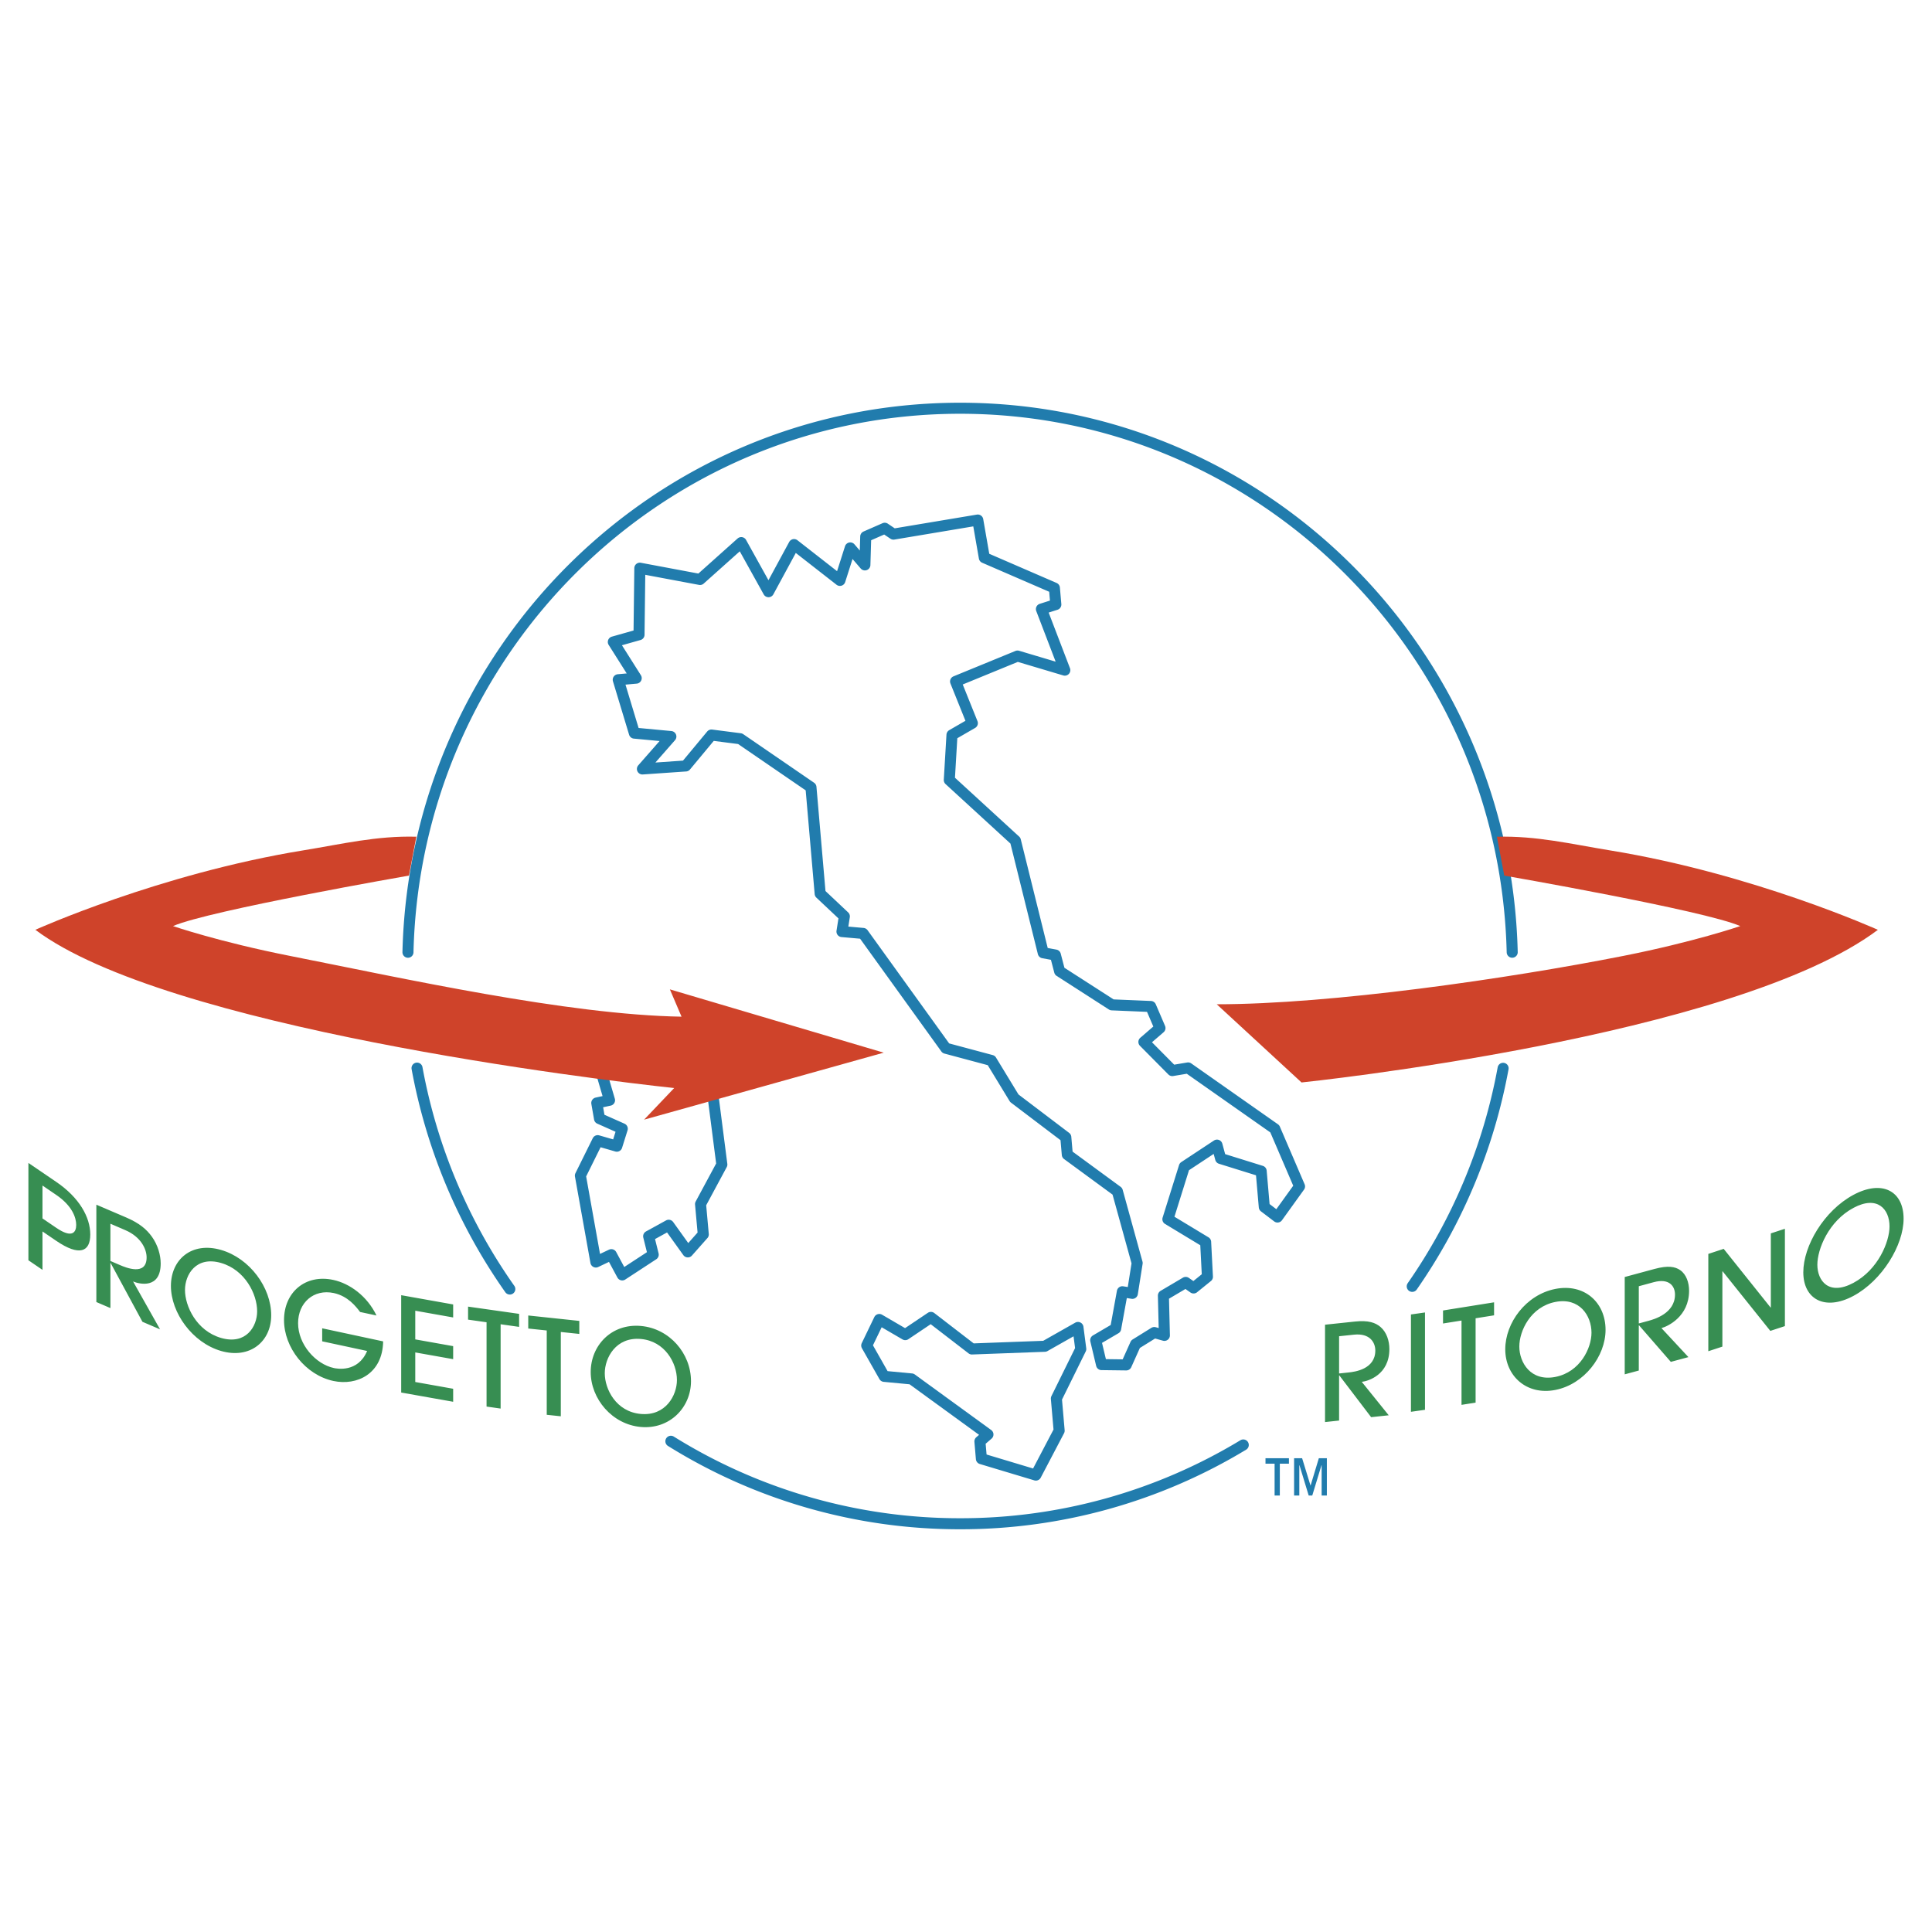
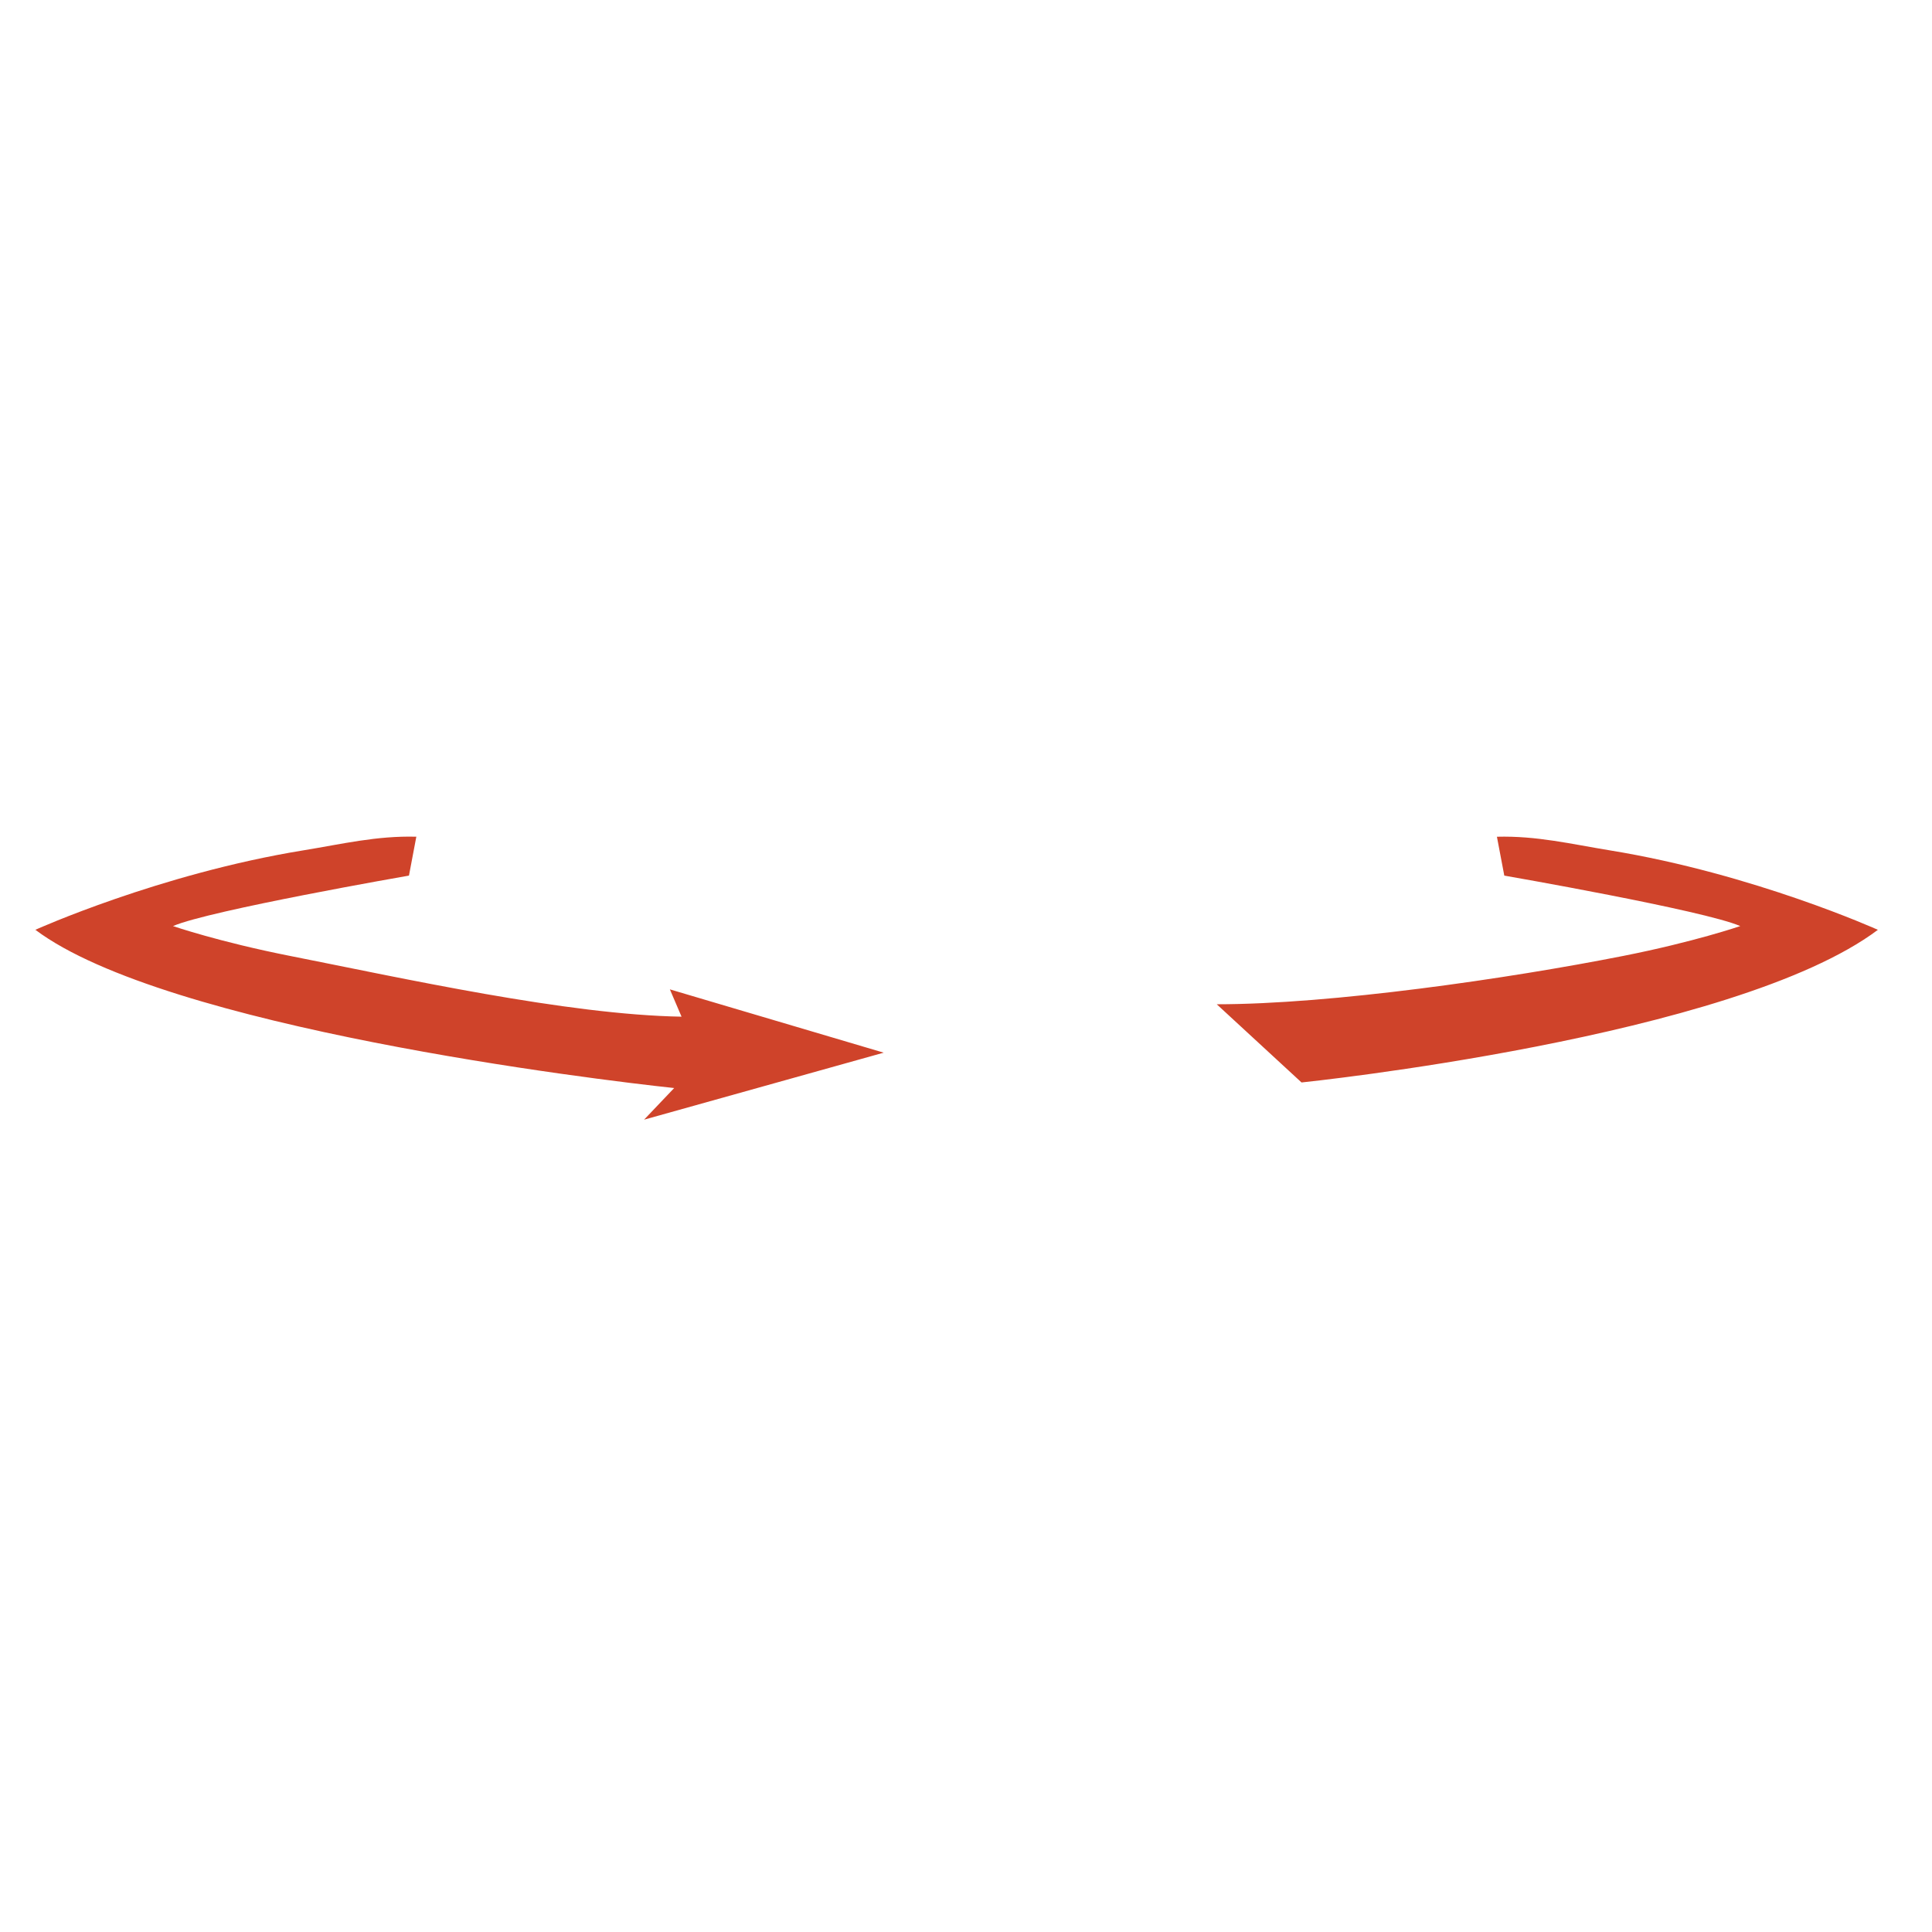
<svg xmlns="http://www.w3.org/2000/svg" width="2500" height="2500" viewBox="0 0 192.756 192.756">
  <path fill-rule="evenodd" clip-rule="evenodd" fill="#fff" d="M0 0h192.756v192.756H0V0z" />
-   <path d="M71.667 104.691v.639l.327.793v.836l.588.902-.043.748-1.464.242.944 7.334-2.125 3.949.273 3.025-1.544 1.742-1.907-2.658-1.999 1.1.455 1.834-3.09 2.02-1.088-2.02-1.544.734-1.544-8.621 1.726-3.486 1.907.551.545-1.742-2.271-1.01-.272-1.559 1.271-.275-.915-3.119-.087-.154-.327.045.109-.529.305-.309-.305-.748 12.075-.264zm43.14-4.275l.924 2.154-1.604 1.385 2.832 2.857 1.578-.264 8.648 6.072 2.469 5.748-2.197 3.053-1.318-1.002-.311-3.576-4.047-1.26-.361-1.334-3.26 2.152-1.639 5.24 3.766 2.277.178 3.465-1.379 1.117-.787-.553-2.225 1.314.098 3.969-1.01-.283-1.869 1.16-.928 2.07-2.465-.031-.58-2.434 1.992-1.17.666-3.664 1 .16.477-3.025-1.975-7.158-4.994-3.662-.15-1.727-5.137-3.896-2.297-3.773-4.536-1.215-8.254-11.453-2.108-.187.238-1.513-2.413-2.273-.919-10.608-7.066-4.845-2.863-.369-2.564 3.086-4.322.299 2.838-3.234-3.64-.341-1.61-5.327 1.792-.159-2.282-3.61 2.563-.724.081-6.636 6.005 1.126 4.113-3.678 2.721 4.897 2.547-4.7 4.577 3.573 1.032-3.24 1.459 1.694.084-2.825 1.897-.831.871.586 8.411-1.406.654 3.754 6.99 3.028.143 1.645-1.438.458 2.334 6.091-4.717-1.406-6.181 2.535 1.673 4.161-2.032 1.174-.267 4.498 6.595 6.046 2.775 11.19 1.215.224.422 1.619 5.213 3.352 3.874.163zm-7.258 32.025l-3.314 1.877-7.268.27-4.089-3.15-2.559 1.719-2.593-1.512-1.252 2.598 1.744 3.076 2.73.258 7.619 5.541-.801.691.148 1.727 5.434 1.633 2.324-4.43-.277-3.207 2.434-4.939-.28-2.152zm42.416-25.855a55.618 55.618 0 0 1-9.066 21.754m-16.858 15.824a54.447 54.447 0 0 1-28.253 7.861 54.46 54.46 0 0 1-28.854-8.23m-16.07-15.188a55.635 55.635 0 0 1-9.256-22.041m-.905-11.561c.722-30.099 25.108-54.274 55.085-54.274 29.976 0 54.362 24.175 55.085 54.272" fill="none" stroke="#217cad" stroke-width="1.101" stroke-linecap="round" stroke-linejoin="round" stroke-miterlimit="2.613" />
  <path d="M150.084 87.359s19.945 3.467 23.541 5.036c0 0-4.604 1.579-11.648 2.972-11.531 2.28-29.166 4.829-40.582 4.829l8.459 7.801s43.158-4.457 57.504-15.229c0 0-12.373-5.585-26.729-7.925-3.887-.634-7.311-1.468-11.281-1.362l.736 3.878zM88.167 105.025l-21.334-6.316 1.165 2.725c-11.424-.191-27.844-3.844-39.09-6.067-7.044-1.393-11.648-2.972-11.648-2.972 3.597-1.568 23.542-5.036 23.542-5.036l.735-3.88c-3.97-.105-7.393.729-11.28 1.362-14.356 2.34-26.729 7.925-26.729 7.925 12.989 9.755 55.858 14.952 63.735 15.788l-3.004 3.156 23.908-6.685z" fill-rule="evenodd" clip-rule="evenodd" fill="#cf432a" />
-   <path d="M4.238 122.861l1.377.939c2.3 1.566 3.392 1.104 3.392-.629s-1.092-3.684-3.392-5.25l-2.781-1.895v9.711l1.404.957v-3.833zm0-4.58l1.377.939c1.598 1.088 1.988 2.273 1.988 2.994 0 .723-.39 1.375-1.988.287l-1.377-.939v-3.281zM15.967 132.627l-2.69-4.775c.624.268 2.755.775 2.755-1.797 0-.814-.272-1.824-.883-2.676-.507-.703-1.208-1.332-2.56-1.912l-2.976-1.275v9.713l1.403.602v-4.502l.026.012 3.17 5.859 1.755.751zm-4.951-10.535l1.481.637c1.585.68 2.131 1.91 2.131 2.725 0 1.877-2.079 1.012-2.651.766l-.961-.412v-3.716zM27.058 131.223c0-2.77-2.145-5.688-5.003-6.516-2.937-.85-5.003.953-5.003 3.592 0 2.664 2.131 5.656 5.003 6.488 2.859.826 5.003-.914 5.003-3.564zm-1.403-.395c0 1.523-1.118 3.377-3.6 2.658-2.469-.715-3.599-3.193-3.599-4.781 0-1.549 1.117-3.418 3.599-2.699 2.391.693 3.6 3.103 3.6 4.822zM37.563 131.248c-.936-1.947-2.677-3.199-4.314-3.551-2.768-.596-4.912 1.215-4.912 4.01 0 2.717 2.119 5.469 4.925 6.072 2.339.502 4.912-.705 4.964-3.949l-6.082-1.305v1.299l4.483.963c-.922 2.189-3.041 1.762-3.313 1.703-1.819-.391-3.574-2.342-3.574-4.48 0-2.035 1.56-3.432 3.561-3.002 1.417.303 2.222 1.355 2.625 1.889l1.637.351zM45.212 139.855v-1.298l-3.781-.674v-2.951l3.781.672v-1.299l-3.781-.674v-2.86l3.781.672v-1.298l-5.185-.924v9.713l5.185.921zM49.947 140.533v-8.412l1.845.262v-1.299l-5.093-.723v1.299l1.845.262v8.412l1.403.199zM55.952 141.303v-8.412l1.845.195v-1.299l-5.094-.541v1.301l1.845.195v8.412l1.404.149zM68.94 137.799c0-2.77-2.145-5.256-5.003-5.508-2.937-.26-5.002 1.959-5.002 4.598 0 2.664 2.131 5.227 5.002 5.48 2.858.254 5.003-1.92 5.003-4.57zm-1.403-.111c0 1.523-1.118 3.602-3.6 3.383-2.469-.219-3.599-2.471-3.599-4.059 0-1.549 1.117-3.641 3.599-3.422 2.391.211 3.6 2.379 3.6 4.098zM138.553 141.203l-2.689-3.336c.623-.066 2.754-.699 2.754-3.271 0-.814-.271-1.678-.883-2.203-.508-.432-1.209-.686-2.561-.541l-2.975.314v9.713l1.402-.15v-4.5l.025-.004 3.172 4.166 1.755-.188zm-4.951-7.887l1.482-.156c1.584-.168 2.131.771 2.131 1.584 0 1.877-2.08 2.125-2.652 2.186l-.961.102v-3.716zM142.172 140.656v-9.711l-1.402.2v9.71l1.402-.199zM147.221 139.938v-8.413l1.843-.295v-1.298l-5.093.814v1.299l1.845-.295v8.412l1.405-.224zM160.186 132.678c0-2.768-2.145-4.645-5.004-4.082-2.936.576-5.002 3.383-5.002 6.021 0 2.664 2.131 4.621 5.002 4.057 2.859-.561 5.004-3.344 5.004-5.996zm-1.403.289c0 1.523-1.119 3.92-3.602 4.408-2.469.484-3.598-1.445-3.598-3.033 0-1.549 1.117-3.961 3.598-4.447 2.393-.471 3.602 1.353 3.602 3.072zM168.455 135.4l-2.691-2.895c.625-.168 2.756-1.152 2.756-3.725 0-.814-.273-1.633-.885-2.057-.506-.35-1.207-.488-2.559-.121l-2.977.805v9.711l1.404-.379v-4.502l.025-.008 3.17 3.645 1.757-.474zm-4.951-7.072l1.48-.402c1.586-.428 2.131.422 2.131 1.234 0 1.877-2.078 2.467-2.65 2.621l-.961.26v-3.713zM178.08 132.305v-9.711l-1.404.461v7.388l-.026.008-4.677-5.853-1.534.504v9.71l1.403-.46v-7.506l.025-.008 4.758 5.945 1.455-.478zM189.922 121.592c0-2.77-2.145-3.916-5.004-2.381-2.936 1.578-5.002 5.088-5.002 7.727 0 2.664 2.131 3.895 5.002 2.354 2.859-1.536 5.004-5.05 5.004-7.7zm-1.404.765c0 1.523-1.117 4.301-3.6 5.635-2.469 1.324-3.6-.221-3.6-1.809 0-1.549 1.117-4.34 3.6-5.672 2.393-1.284 3.6.128 3.6 1.846z" fill-rule="evenodd" clip-rule="evenodd" fill="#378e52" />
-   <path d="M130.754 148.225l.826-2.736h.801v3.721h-.521v-3.023h-.016l-.92 3.023h-.355l-.92-3.023h-.016v3.023h-.521v-3.721h.801l.841 2.736zm-2.158-2.194h-.908v3.178h-.521v-3.178h-.908v-.543h2.338v.543h-.001z" fill-rule="evenodd" clip-rule="evenodd" fill="#217cad" />
</svg>